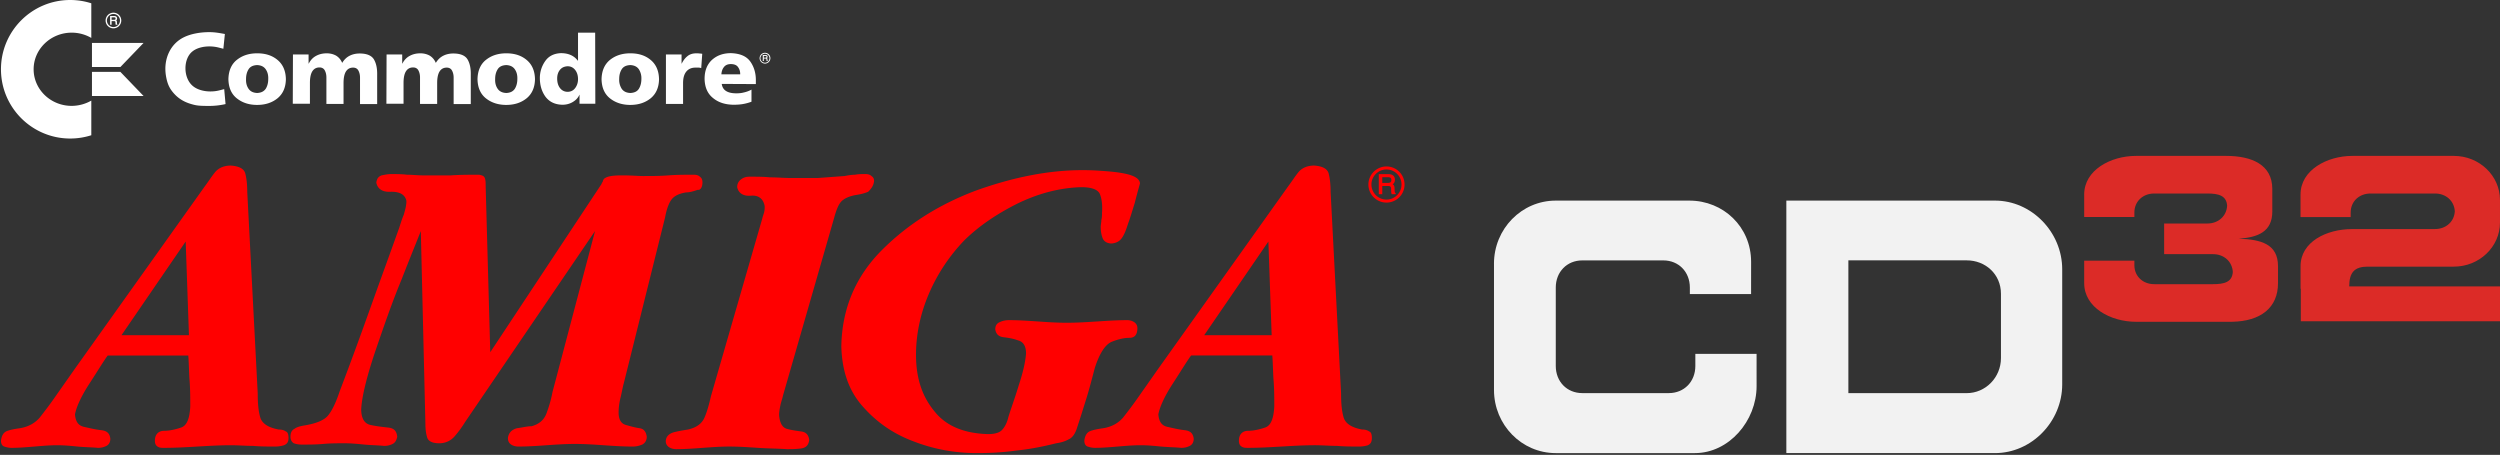
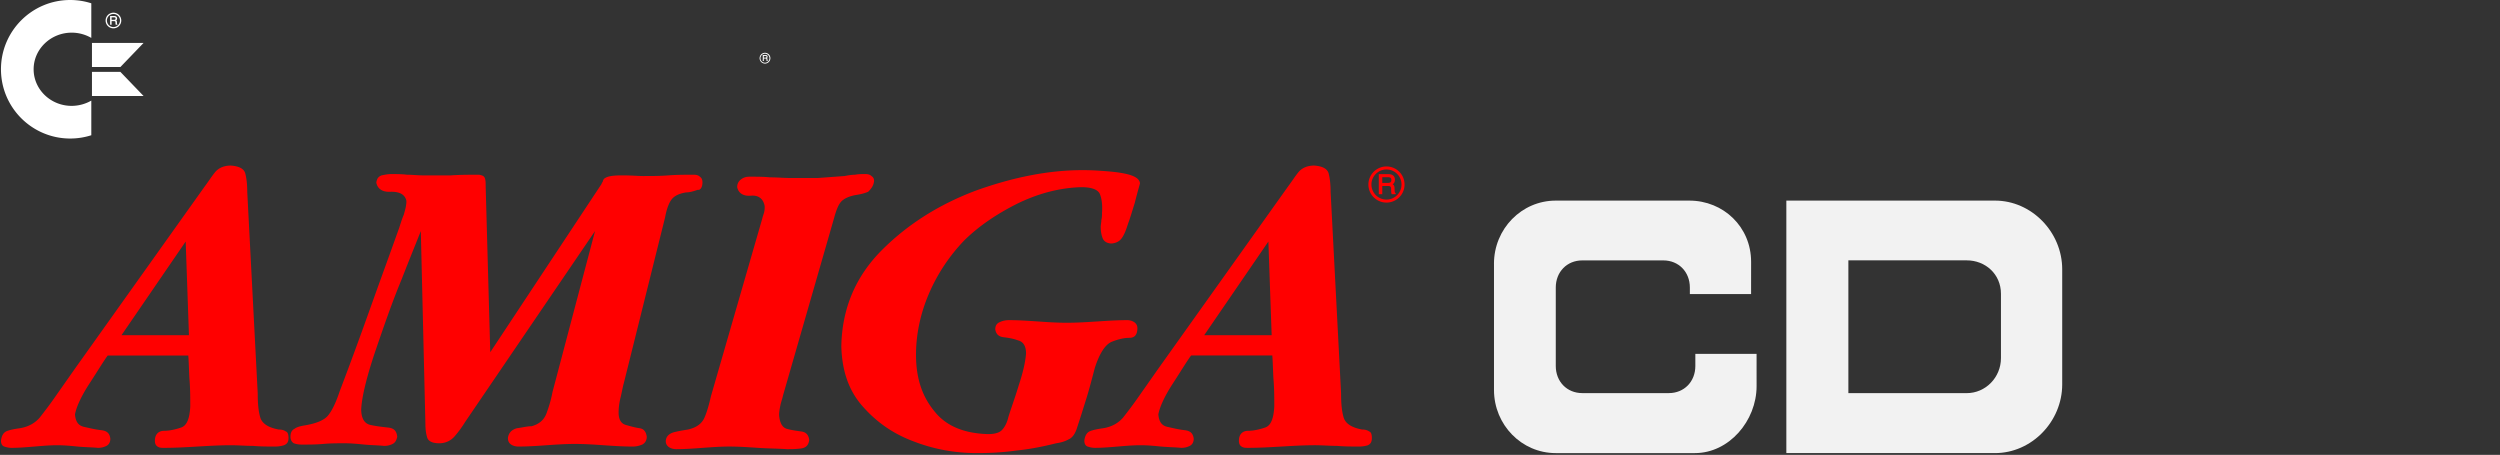
<svg xmlns="http://www.w3.org/2000/svg" width="643" height="117" fill="none">
  <rect width="100%" height="100%" fill="#333333" stroke="none" />
  <path d="M384.255 67.83v32.471c0 8.962 7.112 16.236 15.874 16.236h35.794c8.762 0 15.873-8.271 15.873-17.236l-.005-8.295h-15.747v3.122c0 4.03-2.884 6.979-6.821 6.979h-22.262c-3.932 0-6.816-2.948-6.816-6.98V73.954c0-4.03 2.883-6.979 6.816-6.979h20.849c3.936 0 6.822 2.948 6.822 6.98v1.68h15.747l.005-8.302c0-8.962-7.112-15.736-15.873-15.736h-34.389c-8.762 0-15.873 7.273-15.873 16.236l.006-.002z" fill="#F2F2F2" />
  <path fill-rule="evenodd" clip-rule="evenodd" d="M459.447 116.537h53.668c9.398 0 17.286-8.074 17.286-17.678V69.273c0-9.605-7.889-17.678-17.286-17.678h-53.668v64.942zm15.955-49.574v34.152h30.43c4.865 0 8.814-4.044 8.814-9.021v-16.54c0-4.989-3.946-8.591-8.814-8.591h-30.43z" fill="#F2F2F2" />
-   <path d="M604.939 58.921c-6.557 0-13.238 3.277-13.238 9.539v5.793l.066.005v8.376h51.232v-8.972h-38.781c0-3.66 1.437-5.083 4.737-5.083h22.168c6.557 0 11.871-5.085 11.871-11.342v-5.8c0-6.259-5.314-11.34-11.871-11.34h-26.092c-6.558 0-13.338 3.662-13.338 9.93v5.794h12.9v-1.176c0-2.812 2.158-4.875 5.105-4.875h16.586c2.837 0 4.944 1.915 5.092 4.574-.149 2.652-2.256 4.566-5.092 4.566l-21.355.006.01.005zm-29.102 2.471c4.96-.352 8.599-1.817 8.599-6.992v-5.798c0-6.26-5.32-8.506-11.872-8.506H549.39c-6.549 0-13.338 3.663-13.338 9.93v5.794h12.909v-1.176c0-2.811 2.154-4.874 5.1-4.874h13.659c2.839 0 4.945.5 5.096 3.153-.15 2.657-2.257 4.565-5.095 4.565l-11.104.007v7.874h12.57c2.838 0 4.941 1.914 5.092 4.573-.15 2.652-2.254 3.146-5.092 3.146h-15.126c-2.946 0-5.1-2.057-5.1-4.868v-1.18h-12.907v5.798c0 6.26 6.786 9.924 13.338 9.924h24.641c7.479-.125 11.871-3.663 11.871-9.924V68.46c0-5.675-4.366-6.885-10.059-7.06" fill="#DC2B27" />
  <path d="M18.063 0C8.208 0 .25 7.993.25 17.814c0 9.856 7.993 17.815 17.814 17.815 1.897 0 3.726-.305 5.42-.847v-8.907a10.218 10.218 0 0 1-5.047 1.355c-5.419 0-9.788-4.234-9.788-9.416 0-5.181 4.403-9.415 9.788-9.415 1.863 0 3.59.508 5.046 1.355V.847A17.794 17.794 0 0 0 18.063 0zM30.967 17.239h-7.315V11.04h13.276l-5.961 6.198zM30.967 18.492h-7.315v6.198h13.276l-5.961-6.198z" fill="#fff" />
  <path fill-rule="evenodd" clip-rule="evenodd" d="M30.603 6.704c-.38.378-.887.588-1.426.588a2.01 2.01 0 0 1-1.424-.588 1.995 1.995 0 0 1-.592-1.427 2.02 2.02 0 0 1 2.016-2.015 2.008 2.008 0 0 1 2.016 2.015c0 .538-.21 1.045-.59 1.427zm-2.611-2.612a1.674 1.674 0 0 0 0 2.372 1.675 1.675 0 0 0 2.863-1.187c0-.448-.177-.869-.492-1.185a1.67 1.67 0 0 0-2.371 0z" fill="#fff" />
  <path fill-rule="evenodd" clip-rule="evenodd" d="M30.106 6.115c.013.052.036.087.066.098l.028.014v.132h-.433l-.016-.028c-.01-.017-.015-.037-.021-.06a1.485 1.485 0 0 0-.007-.025 1.309 1.309 0 0 1-.017-.176l-.017-.359c-.005-.12-.047-.2-.127-.24a.662.662 0 0 0-.241-.032h-.613v.92h-.388V4.115h1.043c.17 0 .31.023.425.075.219.098.33.285.33.55 0 .14-.03.253-.086.343a.56.56 0 0 1-.17.164.425.425 0 0 1 .133.111.522.522 0 0 1 .082.298l.01.29c.002.076.01.132.019.17zm-.478-1.092c.062-.046.094-.129.094-.255 0-.131-.044-.221-.136-.268a.513.513 0 0 0-.216-.038h-.662v.635h.624a.532.532 0 0 0 .296-.074z" fill="#fff" />
-   <path d="M66.138 26.985c2.162 0 3.891-.605 5.274-1.729 1.384-1.167 2.076-2.767 2.119-4.885-.043-2.118-.735-3.761-2.119-4.928-1.383-1.168-3.112-1.73-5.274-1.73-2.161 0-3.89.606-5.274 1.73-1.383 1.124-2.075 2.81-2.118 4.928.043 2.118.735 3.761 2.118 4.885 1.384 1.124 3.113 1.73 5.274 1.73zm0-3.069c-.994-.043-1.729-.39-2.204-1.08-.476-.692-.692-1.514-.649-2.508 0-.994.216-1.816.649-2.508.432-.691 1.167-1.037 2.204-1.08.995.043 1.73.389 2.205 1.08.476.692.692 1.514.649 2.508 0 .95-.217 1.816-.649 2.507-.475.692-1.21 1.038-2.205 1.081zM75.303 26.683h4.41v-5.36c0-1.341.216-2.379.648-3.027.432-.648 1.038-.951 1.816-.951.605 0 1.08.26 1.34.735s.432 1.08.432 1.816v6.83h4.41v-5.36c0-1.34.216-2.378.648-3.027.433-.648 1.038-.95 1.816-.95.605 0 1.08.259 1.34.734.26.476.433 1.08.433 1.816v6.83h4.41V19.29c.042-1.729-.26-3.07-.865-4.063-.606-.952-1.816-1.47-3.632-1.47-.908 0-1.772.173-2.55.562-.779.389-1.427.994-1.946 1.859-.346-.822-.865-1.427-1.556-1.86-.692-.388-1.513-.604-2.421-.604-.994 0-1.945.216-2.724.648-.821.432-1.426 1.08-1.902 1.989h-.043v-2.335h-4.02l-.044 12.667zM99.383 26.683h4.409v-5.36c0-1.341.216-2.379.649-3.027.432-.648 1.037-.951 1.815-.951.606 0 1.081.26 1.341.735.259.475.432 1.08.432 1.816v6.83h4.409v-5.36c0-1.34.217-2.378.649-3.027.432-.648 1.037-.95 1.816-.95.605 0 1.08.259 1.34.734.259.476.432 1.08.432 1.816v6.83h4.41V19.29c.043-1.729-.26-3.07-.865-4.063-.605-.952-1.816-1.47-3.631-1.47-.908 0-1.773.173-2.551.562-.778.389-1.427.994-1.945 1.859-.346-.822-.865-1.427-1.557-1.86-.691-.388-1.513-.604-2.421-.604-.994 0-1.945.216-2.723.648-.822.432-1.427 1.08-1.902 1.989h-.044v-2.335h-4.02l-.043 12.667zM130.207 26.985c2.161 0 3.89-.605 5.274-1.729 1.383-1.167 2.075-2.767 2.118-4.885-.043-2.118-.735-3.761-2.118-4.928-1.384-1.168-3.113-1.73-5.274-1.73-2.162 0-3.891.606-5.275 1.73-1.383 1.124-2.075 2.81-2.118 4.928.043 2.118.735 3.761 2.118 4.885 1.384 1.124 3.156 1.73 5.275 1.73zm0-3.069c-.995-.043-1.73-.39-2.205-1.08-.476-.692-.692-1.514-.649-2.508 0-.994.216-1.816.649-2.508.432-.691 1.167-1.037 2.205-1.08.994.043 1.729.389 2.204 1.08.476.692.692 1.514.649 2.508 0 .95-.216 1.816-.649 2.507-.475.692-1.167 1.038-2.204 1.081zM153.076 8.396h-4.41v7.22h-.043c-.562-.735-1.211-1.21-1.946-1.513-.734-.303-1.556-.433-2.42-.433-1.773.087-3.113.735-4.021 2.032a7.486 7.486 0 0 0-1.383 4.367c0 1.945.518 3.544 1.47 4.841.994 1.297 2.42 1.989 4.323 2.032 1.037 0 1.945-.26 2.723-.735.778-.475 1.34-1.08 1.643-1.815h.043v2.29h4.064l-.043-18.286zm-9.771 11.802c0-.864.217-1.6.692-2.205.476-.605 1.124-.907 1.989-.95.821 0 1.47.345 1.945.95.476.606.735 1.384.735 2.378 0 .951-.303 1.73-.778 2.335-.476.605-1.124.907-1.902.907-.822 0-1.47-.345-1.946-.95-.475-.606-.735-1.427-.735-2.465zM162.111 26.985c2.162 0 3.891-.605 5.274-1.729 1.384-1.167 2.075-2.767 2.119-4.885-.044-2.118-.735-3.761-2.119-4.928-1.383-1.168-3.112-1.73-5.274-1.73-2.161 0-3.891.606-5.274 1.73-1.383 1.167-2.075 2.81-2.118 4.928.043 2.118.735 3.761 2.118 4.885 1.383 1.124 3.156 1.73 5.274 1.73zm0-3.069c-.994-.043-1.729-.39-2.205-1.08a4.264 4.264 0 0 1-.648-2.508c0-.994.216-1.816.648-2.508.433-.691 1.168-1.037 2.205-1.08.994.043 1.729.389 2.205 1.08.432.692.692 1.514.648 2.508 0 .95-.216 1.816-.648 2.507-.432.692-1.167 1.038-2.205 1.081zM180.614 13.843a3.814 3.814 0 0 0-.735-.086c-.26-.043-.519-.043-.778-.043-.952 0-1.73.259-2.292.734-.605.476-1.08 1.124-1.47 1.902h-.043v-2.334h-4.02v12.71h4.409v-5.36c0-1.254.26-2.249.822-2.94.562-.692 1.34-1.038 2.377-1.038h.735c.26 0 .476.043.735.13l.26-3.675zM194.405 21.625v-.822c.043-1.945-.476-3.63-1.427-4.971-.994-1.384-2.637-2.075-4.972-2.162-2.031 0-3.631.606-4.885 1.73-1.253 1.167-1.902 2.766-1.902 4.885.043 2.118.735 3.76 2.118 4.885 1.384 1.167 3.113 1.729 5.275 1.772.821 0 1.642-.043 2.421-.173.778-.13 1.556-.345 2.248-.605v-3.113a7.439 7.439 0 0 1-1.989.735c-.649.173-1.297.217-1.902.217-1.081 0-1.946-.173-2.594-.562-.649-.39-1.038-.995-1.167-1.86l8.776.044zm-8.863-2.508c.043-.734.26-1.383.649-1.858.389-.52.994-.779 1.772-.779.865 0 1.513.26 1.859.779.389.518.562 1.124.562 1.858h-4.842zM49.364 26.812c-1.902-.518-3.371-1.383-4.582-2.723-1.21-1.34-1.772-2.55-2.118-4.712-.649-4.237 1.167-8.128 4.669-9.814 1.772-.864 4.15-1.297 6.528-1.297 1.47 0 2.766.26 3.977.476l-.39 3.804s-.302-.086-1.166-.303a9.614 9.614 0 0 0-2.465-.302c-1.642 0-3.242.432-4.28 1.254-2.464 1.902-2.464 6.873.087 8.948 1.556 1.297 4.366 1.73 6.874 1.081l1.167-.302.346 3.847a18.83 18.83 0 0 1-4.194.476c-2.507 0-3.285-.087-4.453-.433z" fill="#fff" />
  <path fill-rule="evenodd" clip-rule="evenodd" d="M197.755 15.932a1.389 1.389 0 1 1-1.961-1.967 1.389 1.389 0 0 1 1.961 1.967zm-1.799-1.798a1.155 1.155 0 1 0 1.633 1.632 1.155 1.155 0 0 0-1.633-1.632z" fill="#fff" />
  <path fill-rule="evenodd" clip-rule="evenodd" d="M197.413 15.527c.008.036.024.06.045.068l.02.01v.09h-.298l-.012-.02a.198.198 0 0 1-.014-.04.976.976 0 0 1-.017-.138l-.011-.248c-.004-.083-.033-.138-.088-.165a.455.455 0 0 0-.166-.022h-.422v.633h-.267V14.15h.718c.117 0 .213.016.293.052.15.067.227.196.227.379 0 .095-.02.174-.059.236a.395.395 0 0 1-.117.113c.037.022.07.046.091.076a.36.36 0 0 1 .057.205l.006.2a.55.55 0 0 0 .014.116zm-.329-.751c.043-.032.065-.09.065-.176 0-.09-.03-.153-.094-.185a.35.35 0 0 0-.149-.026h-.456v.438h.43a.37.37 0 0 0 .204-.051z" fill="#fff" />
  <path d="M74.205 112.663c0-.843-.169-1.517-.674-1.685-.505-.337-1.01-.505-1.853-.505-2.695-.506-4.212-1.517-4.717-3.033-.505-1.685-.674-3.706-.674-6.233L63.592 49.32c0-1.853-.169-3.37-.506-4.717-.337-1.18-1.516-1.853-3.706-2.022-1.853 0-3.2.674-4.043 1.685-.842 1.01-1.685 2.358-2.696 3.706L19.286 94.805l-5.56 7.918c-1.18 1.685-2.358 3.201-3.538 4.717-1.347 1.516-3.032 2.359-5.054 2.696-1.179.168-2.19.336-3.2.673-1.011.337-1.517 1.18-1.685 2.527 0 .843.337 1.348.842 1.517.506.168 1.18.337 1.853.337 1.854 0 3.875-.169 5.897-.337 2.021-.169 3.874-.337 5.896-.337 1.853 0 3.538.168 5.222.337 1.685.168 3.538.168 5.223.337.842 0 1.516-.169 2.19-.506.674-.337 1.01-1.011 1.01-1.853-.168-1.348-.842-2.022-2.358-2.19-1.516-.168-2.864-.505-4.38-.842-1.516-.337-2.19-1.348-2.358-3.201.336-1.853 1.516-4.549 3.706-7.918 2.19-3.37 3.706-5.896 4.717-7.244h20.72c.17 2.19.17 4.38.338 6.57.168 2.19.168 4.38.168 6.57-.168 3.033-.842 4.886-2.358 5.391-1.516.505-3.033.842-4.38.842-1.517 0-2.359 1.011-2.359 2.527 0 .674.169 1.18.674 1.517.505.337 1.01.337 1.685.337 2.863 0 5.727-.169 8.591-.337 2.864-.169 5.728-.337 8.592-.337 1.853 0 3.875.168 5.728.168 1.853.169 3.874.169 5.728.169.842 0 1.684-.169 2.19-.337.842-.337 1.179-.843 1.179-1.853zm-25.607-26.45H31.247l16.509-24.09.842 24.09zM224.812 46.625c0-.674-.168-1.011-.674-1.348-.337-.337-.842-.505-1.516-.505-1.011 0-1.853 0-2.695.168-.843 0-1.854.169-2.696.337-2.358.168-4.548.337-6.907.505h-7.075c-1.685 0-3.37-.168-5.223-.168-1.684-.169-3.369-.169-5.222-.169-.843 0-1.516.169-2.19.674-.674.506-1.011 1.18-1.011 2.022.337 1.516 1.516 2.358 3.538 2.19 2.021-.169 3.201.842 3.537 2.695 0 .506 0 1.011-.168 1.685-.168.505-.337 1.01-.505 1.685l-13.141 45.485c-.505 2.19-1.01 4.043-1.684 5.559-.674 1.516-2.022 2.527-4.212 3.033-1.011.168-2.19.337-3.538.674-1.347.336-2.19 1.179-2.19 2.358 0 .674.337 1.179.843 1.516.505.337 1.179.506 1.853.506 2.19 0 4.548-.169 6.738-.337 2.359-.169 4.549-.337 6.907-.337 2.527 0 4.886.168 7.413.337 2.527.168 4.885.168 7.412.337 1.011 0 2.19 0 3.538-.169 1.348-.168 2.022-.842 2.19-2.19-.168-1.348-.842-2.022-2.022-2.19-1.179-.168-2.526-.337-3.706-.674-1.179-.337-1.853-1.516-2.021-3.538 0-.842.168-1.684.337-2.527.168-.842.505-1.684.673-2.527l13.141-45.653c.505-1.853 1.01-3.201 1.684-4.043.674-.843 2.022-1.517 3.875-1.854 1.011-.168 2.022-.337 3.201-.842.842-.842 1.348-1.516 1.516-2.695zM293.209 47.13c-.169-1.18-1.348-1.853-3.369-2.359-2.19-.505-4.38-.674-6.739-.842-2.358-.169-3.875-.169-4.717-.169-8.76 0-17.857 1.854-27.291 5.223-9.434 3.538-17.52 8.592-24.259 15.33-6.739 6.739-10.276 14.993-10.445 24.764.169 6.234 1.853 11.287 5.391 15.331 3.538 4.043 7.749 7.075 13.14 9.097 5.223 2.021 10.613 3.032 16.341 3.032 3.37 0 6.739-.168 10.277-.674 3.369-.337 6.738-1.011 10.107-1.853 1.18-.168 2.359-.505 3.201-1.011.843-.337 1.516-1.179 2.022-2.527.842-2.527 1.685-5.222 2.527-7.918.842-2.695 1.516-5.39 2.19-7.917 1.179-3.707 2.695-6.065 4.38-6.739 1.685-.674 3.201-1.01 4.548-1.01 1.348 0 2.022-.843 2.022-2.528 0-.674-.337-1.179-.842-1.516a3.254 3.254 0 0 0-1.685-.505c-2.527 0-5.222.168-7.749.337-2.696.168-5.223.337-7.918.337-2.527 0-5.054-.169-7.413-.337-2.526-.169-5.053-.337-7.412-.337-.842 0-1.685.168-2.358.505-.843.337-1.18 1.01-1.18 1.853.169 1.18.843 1.853 2.022 2.022 1.348.168 2.527.337 3.875.842 1.347.337 2.021 1.516 2.021 3.37-.168 2.021-.674 4.548-1.853 8.086-1.011 3.369-2.022 6.064-2.695 8.255-.337 1.516-1.011 2.695-1.685 3.369-.674.674-1.853 1.011-3.538 1.011-6.065-.169-10.782-2.022-13.814-5.897-3.201-3.874-4.717-8.591-4.717-14.488 0-5.39 1.179-10.781 3.369-15.835a45.849 45.849 0 0 1 8.929-13.477c3.706-3.707 8.423-6.907 13.814-9.603 5.559-2.695 10.95-4.043 16.341-4.211 2.527 0 4.043.505 4.717 1.516.506 1.01.842 2.695.674 5.054 0 .673 0 1.179-.168 1.853 0 .674-.169 1.179-.169 1.853 0 1.01.169 2.021.505 2.864.337.842 1.18 1.347 2.359 1.347 1.348-.168 2.19-.673 2.864-1.853.674-1.179 1.011-2.358 1.348-3.369.336-.842.842-2.527 1.684-5.222.674-2.696 1.179-4.38 1.348-5.054zM352.845 112.663c0-.843-.169-1.516-.674-1.685-.506-.337-1.011-.505-1.853-.505-2.696-.506-4.212-1.517-4.717-3.033-.506-1.684-.674-3.706-.674-6.233l-2.696-51.887c0-1.853-.168-3.37-.505-4.717-.337-1.18-1.516-1.853-3.706-2.022-1.853 0-3.201.674-4.043 1.685-.843 1.01-1.685 2.359-2.696 3.706l-33.356 46.833-5.559 7.918c-1.179 1.685-2.359 3.201-3.538 4.717-1.348 1.516-3.032 2.359-5.054 2.696-1.179.168-2.19.337-3.201.674-1.01.337-1.516 1.179-1.684 2.527 0 .842.337 1.347.842 1.516.505.168 1.179.337 1.853.337 1.853 0 3.875-.169 5.896-.337 2.022-.169 3.875-.337 5.897-.337 1.853 0 3.537.168 5.222.337 1.853.168 3.538.168 5.222.337.843 0 1.517-.169 2.19-.506.674-.337 1.011-1.011 1.011-1.853-.168-1.348-.842-2.021-2.358-2.19-1.516-.168-2.864-.505-4.38-.842-1.517-.337-2.19-1.348-2.359-3.201.337-1.853 1.516-4.549 3.706-7.918 2.19-3.37 3.707-5.896 4.717-7.244h20.89c.168 2.19.168 4.38.337 6.57.168 2.19.168 4.38.168 6.57-.168 3.033-.842 4.886-2.358 5.391-1.516.506-3.033.843-4.38.843-1.516 0-2.359 1.01-2.359 2.527 0 .673.169 1.179.674 1.516.506.337 1.011.337 1.685.337 2.864 0 5.728-.169 8.591-.337 2.864-.169 5.728-.337 8.592-.337 1.853 0 3.875.168 5.728.168 1.853.169 3.875.169 5.728.169.842 0 1.684-.169 2.19-.337.674-.337 1.011-.843 1.011-1.853zm-25.776-26.45h-17.351l16.509-24.09.842 24.09zM180.674 46.962c0-.674-.168-1.18-.674-1.517-.336-.337-.842-.505-1.516-.505-2.19 0-4.38 0-6.57.168-2.19.169-4.38.169-6.57.169-1.179 0-2.864-.169-5.222-.169-2.359 0-3.875.169-4.717.843-.169.168-.337.505-.337.674-.169.337-.337.505-.337.673l-28.639 43.296-1.179-42.622c0-.842 0-1.516-.169-2.021-.168-.674-.674-.843-1.516-1.011-2.359 0-4.886 0-7.244.168h-7.244c-1.348 0-2.695-.168-4.043-.168-1.348-.168-2.696-.168-4.043-.168-.843 0-1.685.168-2.527.336-.843.337-1.18.843-1.348 1.854.337 1.684 1.685 2.526 3.875 2.358 2.358 0 3.537.842 3.874 2.359 0 1.179-.337 2.358-.673 3.537-.506 1.18-.843 2.359-1.18 3.37-2.527 7.075-5.054 13.982-7.58 21.058a1062.087 1062.087 0 0 1-7.75 21.058c-1.01 3.032-2.022 5.054-3.032 6.233-1.011 1.179-3.033 2.021-6.234 2.527-.842.168-1.684.337-2.358.842-.674.337-1.01 1.011-1.01 2.022 0 .842.336 1.347.841 1.684.506.169 1.18.337 2.022.337 1.853 0 3.706 0 5.56-.168 1.853-.169 3.706-.169 5.559-.169 1.684 0 3.369.169 5.054.337 1.684.169 3.369.169 5.054.337.842 0 1.516-.168 2.19-.505.674-.337 1.01-1.011 1.179-1.853-.169-1.516-.842-2.19-2.359-2.359-1.516-.168-3.032-.337-4.548-.674s-2.359-1.684-2.359-4.043c.169-3.201 1.348-8.086 3.538-14.656 2.19-6.402 4.38-12.803 6.907-18.868 2.359-6.065 4.043-10.108 4.886-12.298l1.179 49.528c0 1.517.168 2.696.505 3.707.337.842 1.348 1.347 3.033 1.347 1.684 0 3.032-.673 4.043-1.853 1.011-1.179 1.853-2.358 2.695-3.706l33.356-49.023-10.95 41.442c-.337 1.853-.842 3.538-1.516 5.391-.674 1.853-2.022 2.864-3.875 3.369-1.179 0-2.358.337-3.706.506-1.348.337-2.19 1.179-2.359 2.527 0 .842.337 1.347.843 1.684.505.337 1.179.506 1.853.506 2.358 0 4.885-.169 7.244-.337 2.358-.169 4.885-.337 7.244-.337 2.527 0 5.054.168 7.412.337 2.527.168 5.054.337 7.413.337 1.01 0 1.684-.169 2.527-.506.673-.337 1.179-1.01 1.179-2.021-.169-1.179-.674-2.022-1.853-2.19-1.18-.169-2.359-.506-3.538-.843-1.179-.337-1.853-1.347-1.853-3.2 0-1.18.168-2.527.505-3.875.337-1.348.506-2.527.843-3.706l10.613-42.622c.337-1.853.842-3.37 1.516-4.38.674-1.01 1.853-1.684 3.875-2.021 1.01 0 2.021-.337 3.032-.674.505.168 1.179-.506 1.179-1.853z" fill="red" />
  <path fill-rule="evenodd" clip-rule="evenodd" d="M359.889 50.749a4.638 4.638 0 0 1-3.289 1.357c-1.238 0-2.4-.484-3.281-1.357a4.602 4.602 0 0 1-1.366-3.29 4.658 4.658 0 0 1 4.647-4.646c1.243 0 2.411.482 3.289 1.357a4.629 4.629 0 0 1 1.36 3.29c0 1.24-.484 2.408-1.36 3.289zm-6.021-6.022a3.852 3.852 0 0 0-1.134 2.733c0 1.036.407 2.004 1.134 2.736a3.862 3.862 0 0 0 2.733 1.134 3.873 3.873 0 0 0 3.869-3.87 3.852 3.852 0 0 0-1.134-2.733 3.853 3.853 0 0 0-5.468 0z" fill="red" />
  <path fill-rule="evenodd" clip-rule="evenodd" d="M358.743 49.393c.029.12.083.2.152.227l.066.031v.304h-.998l-.037-.064a.642.642 0 0 1-.05-.14l-.017-.057a3.133 3.133 0 0 1-.037-.405l-.04-.827c-.01-.28-.109-.463-.292-.554-.11-.048-.301-.074-.557-.074h-1.413v2.12h-.894v-5.173h2.403c.394 0 .716.053.982.173.503.227.761.658.761 1.27 0 .32-.069.583-.199.79a1.302 1.302 0 0 1-.391.378.982.982 0 0 1 .306.255c.111.15.178.373.189.687l.021.668c.005.176.024.306.045.391zm-1.1-2.517c.143-.106.218-.298.218-.588 0-.304-.101-.511-.314-.618a1.186 1.186 0 0 0-.498-.088h-1.528v1.464h1.44c.288 0 .516-.06.682-.17z" fill="red" />
</svg>